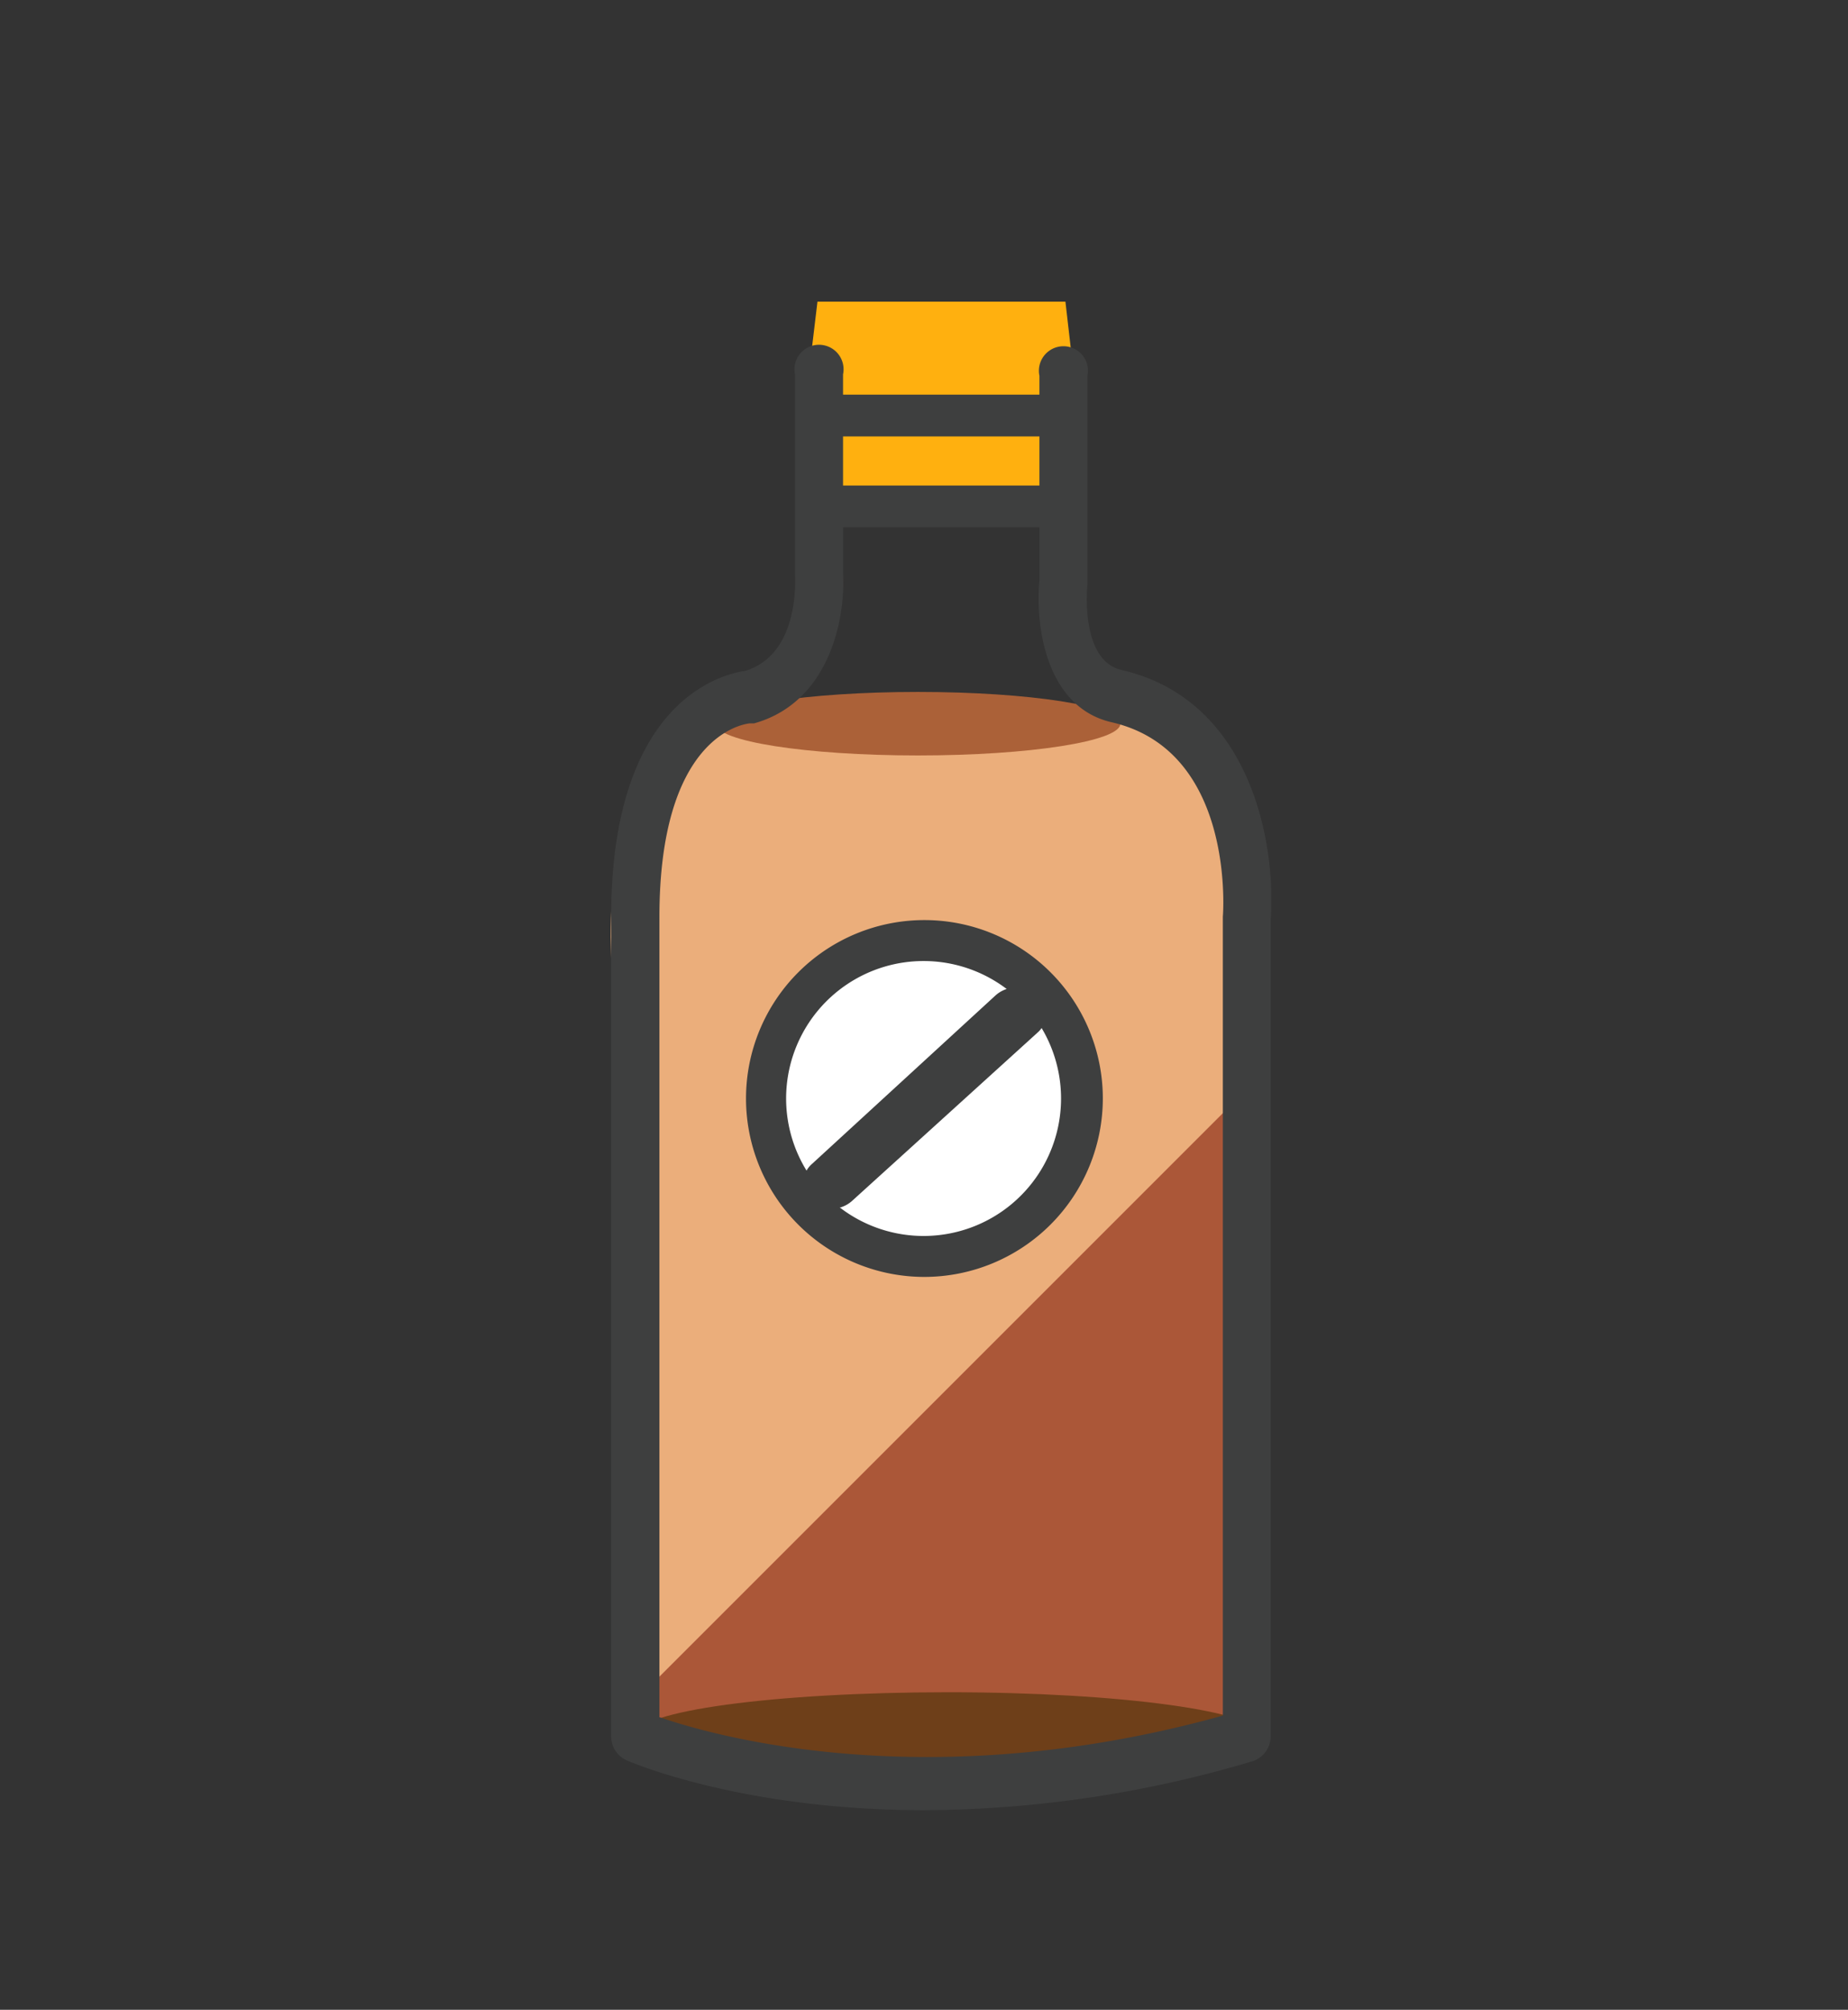
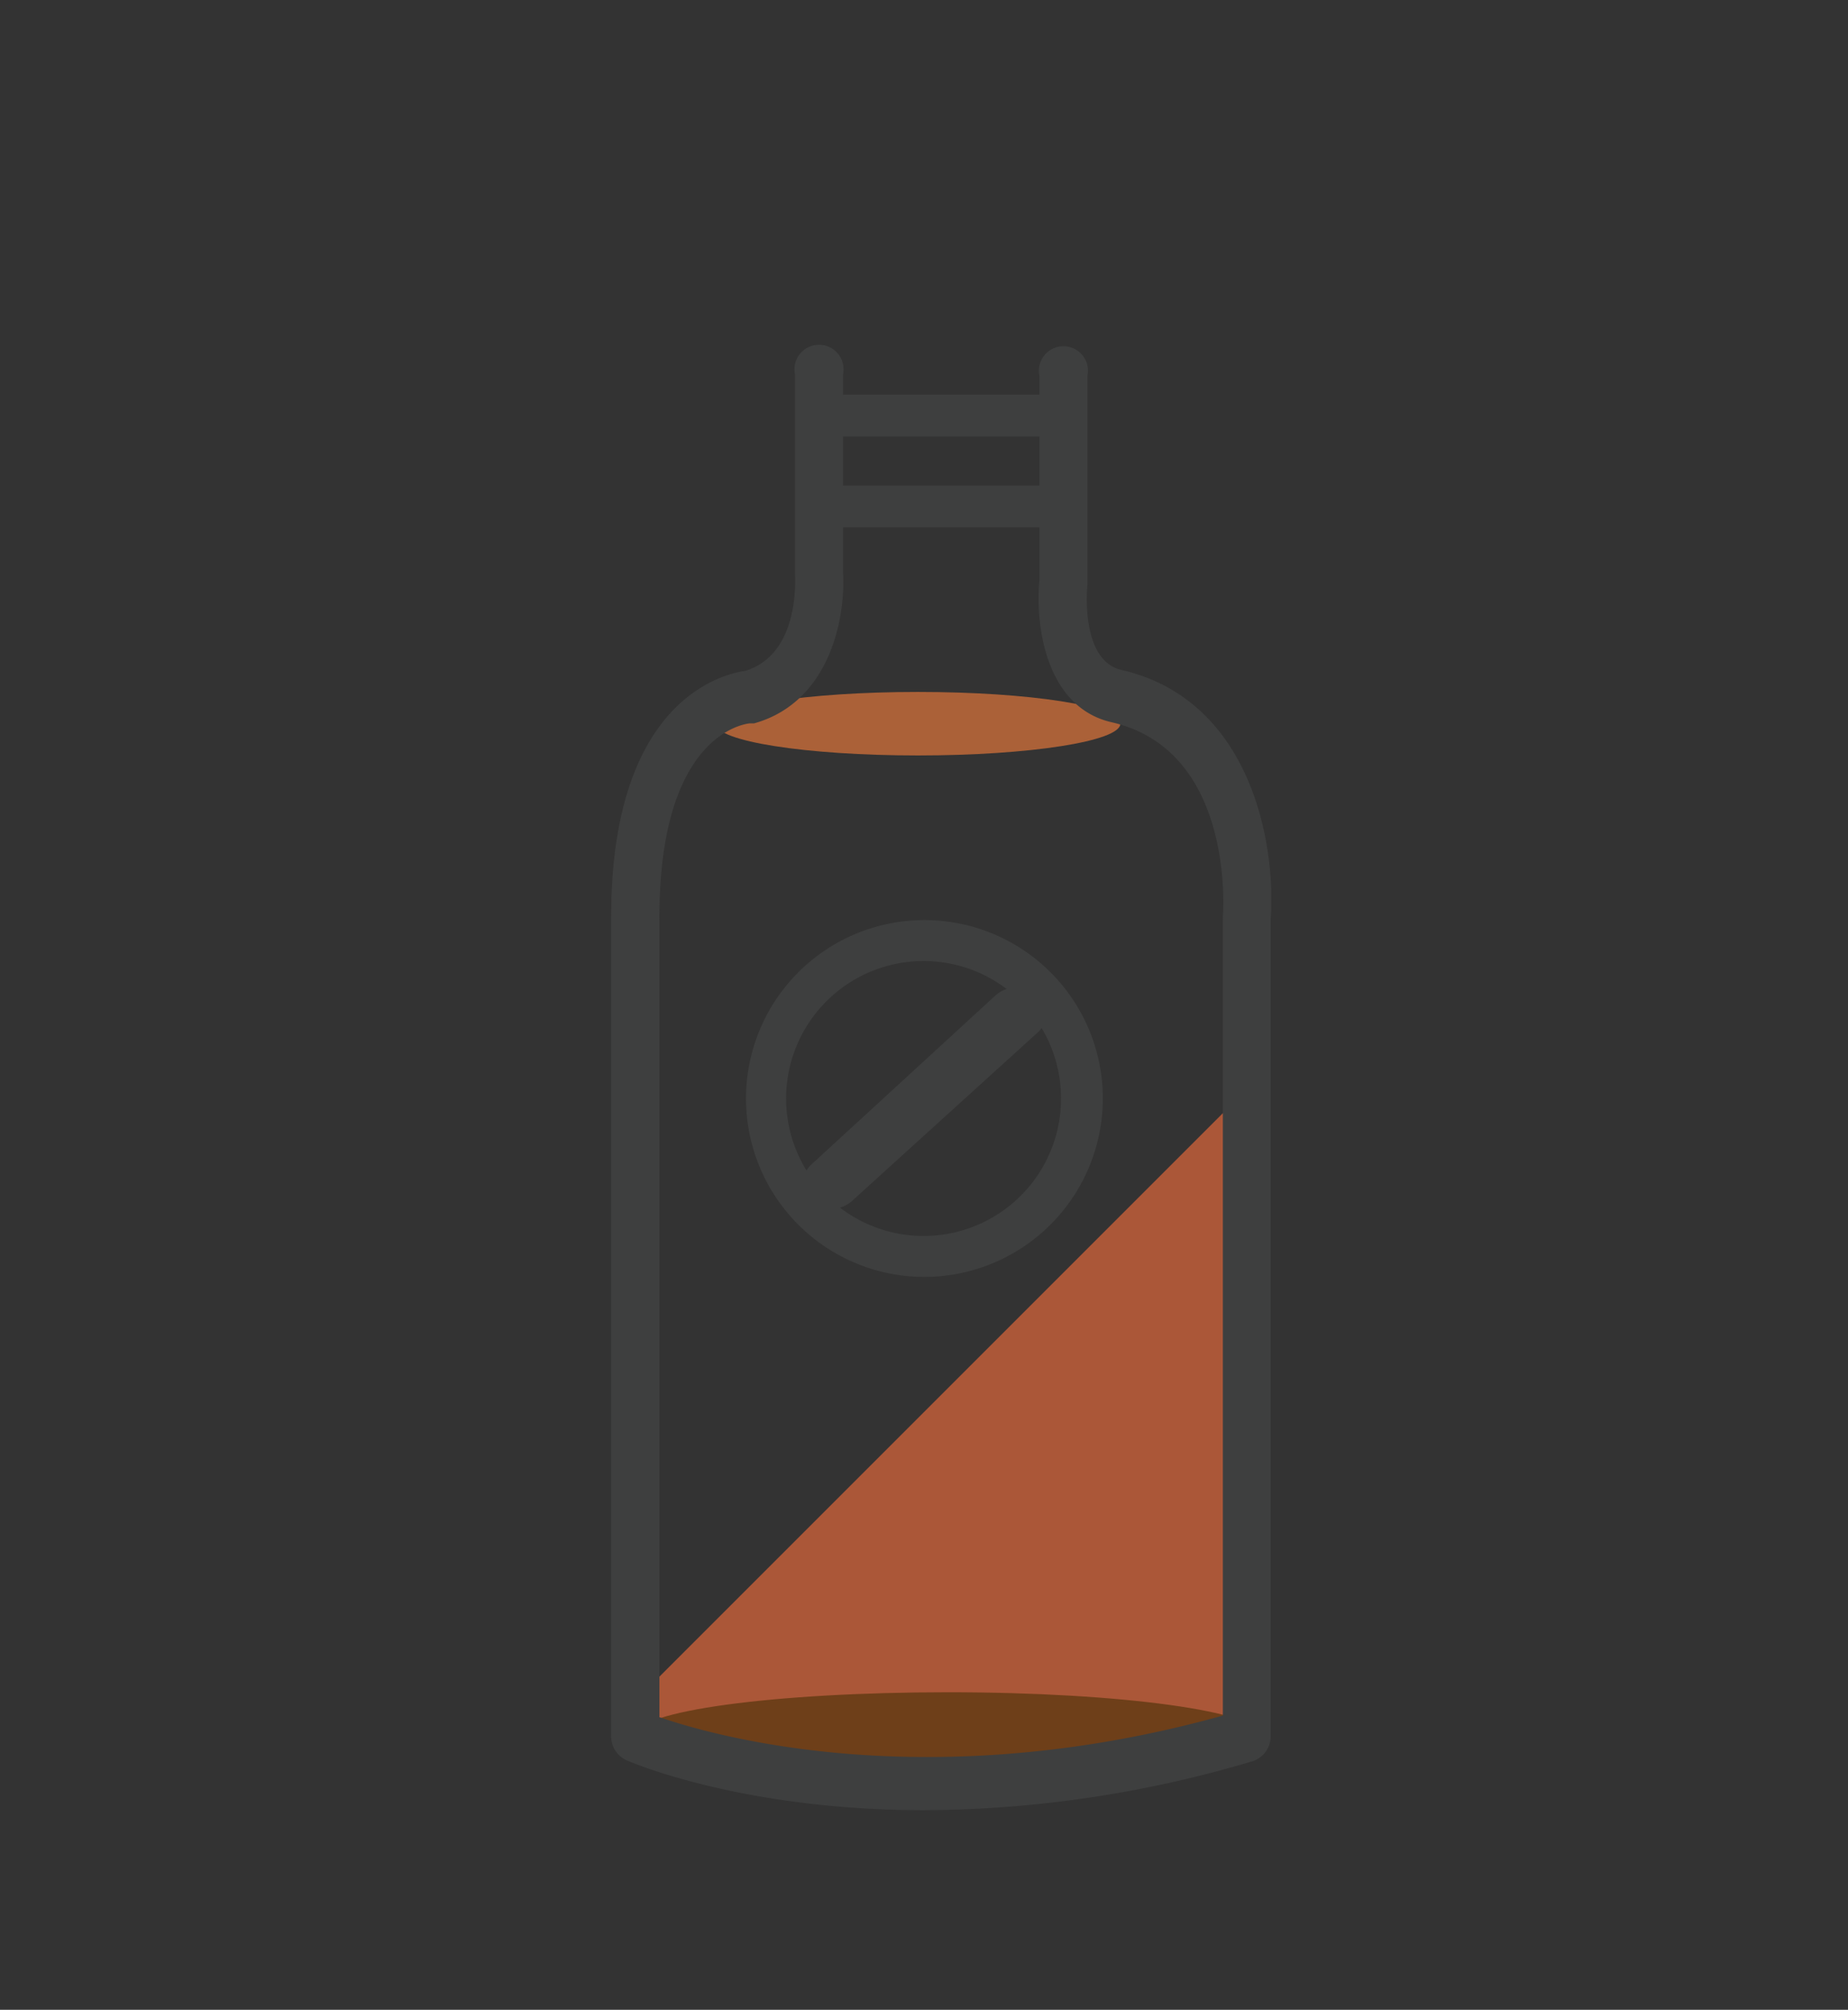
<svg xmlns="http://www.w3.org/2000/svg" id="Layer_1" data-name="Layer 1" viewBox="0 0 88.46 96.2">
  <rect x="0" y="0" width="88.46" height="96.2" fill="#333333" stroke="none" />
  <defs>
    <style>.cls-1,.cls-11,.cls-12{fill:none;}.cls-2{fill:#ffb00f;}.cls-3{clip-path:url(#clip-path);}.cls-4{fill:#ebae7b;}.cls-5{clip-path:url(#clip-path-2);}.cls-6{fill:#ab5738;}.cls-7{fill:#ab6138;}.cls-8{fill:#6e3f19;}.cls-9{fill:#fff;}.cls-10{fill:#3e3f3f;}.cls-11,.cls-12{stroke:#3e3f3f;}.cls-11{stroke-miterlimit:10;stroke-width:0.35px;}.cls-12{stroke-width:2px;}</style>
    <clipPath id="clip-path">
      <rect class="cls-1" x="29.23" y="14.44" width="31.62" height="72.21" />
    </clipPath>
    <clipPath id="clip-path-2">
      <path class="cls-1" d="M34.75,34.42s-5.52,1-5.52,10.43l1.23,38s11.25,5.1,29.9,0l0-38s1.07-9-7-10.52Z" />
    </clipPath>
  </defs>
-   <polygon class="cls-2" points="40.11 18.96 40.11 24.49 50.23 24.42 50.39 18.89 40.11 18.96" />
  <g class="cls-3">
-     <path class="cls-4" d="M34.75,34.42s-5.52,1-5.52,10.43l1.23,38s11.25,5.1,29.91,0l0-38s1.07-9-7-10.52" />
-   </g>
+     </g>
  <g class="cls-5">
    <rect class="cls-6" x="27.1" y="62.45" width="60.69" height="38.99" transform="translate(-41.12 64.62) rotate(-45)" />
  </g>
-   <polygon class="cls-2" points="39.13 14.44 38.59 18.96 51.52 18.96 51 14.44 39.13 14.44" />
  <g class="cls-3">
    <path class="cls-7" d="M53.63,34.64c0,.84-4.34,1.52-9.69,1.52s-9.68-.68-9.68-1.52,4.34-1.52,9.68-1.52,9.69.68,9.69,1.52" />
    <path class="cls-8" d="M60.41,83.05c0,1.15-6.73,2.08-15,2.08s-15-.93-15-2.08S37.08,81,45.38,81s15,.93,15,2.07" />
-     <path class="cls-9" d="M37.23,52.56a7,7,0,1,1,7,7,7,7,0,0,1-7-7" />
    <path class="cls-10" d="M50.79,52.56A6.58,6.58,0,1,1,44.21,46a6.58,6.58,0,0,1,6.58,6.58m2,0a8.54,8.54,0,1,0-8.54,8.54,8.55,8.55,0,0,0,8.54-8.54" />
    <path class="cls-10" d="M40,57.85a1.47,1.47,0,0,1-1.13-.35,1.18,1.18,0,0,1,0-1.79l8.79-8.07a1.51,1.51,0,0,1,2,0,1.18,1.18,0,0,1,0,1.79L40.8,57.47a1.47,1.47,0,0,1-.85.38" />
    <path class="cls-10" d="M29.43,43.9V83.09a1.08,1.08,0,0,0,.62,1c.22.1,5.52,2.38,14.19,2.38a55.46,55.46,0,0,0,15.68-2.34,1.08,1.08,0,0,0,.73-1V44c.26-3.47-.87-10.35-7-11.76-2.14-.49-1.79-4.12-1.77-4.27v-10a1,1,0,1,0-1.95,0v9.82c-.2,2,.25,5.91,3.32,6.61,6,1.38,5.49,9.15,5.46,9.48V82.25l-.36.1c-13.77,3.77-23.87,1-26.63.08l-.33-.11V43.9c0-8.68,4-9.4,4.48-9.45l.2,0c3.54-1,4.23-5,4.11-7V17.9a1,1,0,1,0-1.95,0v9.6c0,.12.28,3.93-2.51,4.78-1.11.16-6.27,1.42-6.27,11.62" />
    <path class="cls-11" d="M29.43,43.9V83.09a1.08,1.08,0,0,0,.62,1c.22.1,5.52,2.38,14.19,2.38a55.46,55.46,0,0,0,15.68-2.34,1.08,1.08,0,0,0,.73-1V44c.26-3.47-.87-10.35-7-11.76-2.14-.49-1.79-4.12-1.77-4.27v-10a1,1,0,1,0-1.95,0v9.82c-.2,2,.25,5.91,3.32,6.61,6,1.38,5.49,9.15,5.46,9.48V82.25l-.36.1c-13.77,3.77-23.87,1-26.63.08l-.33-.11V43.9c0-8.68,4-9.4,4.48-9.45l.2,0c3.54-1,4.23-5,4.11-7V17.9a1,1,0,1,0-1.95,0v9.6c0,.12.28,3.93-2.51,4.78C34.59,32.44,29.43,33.7,29.43,43.9Z" />
  </g>
  <line class="cls-12" x1="39.13" y1="19.89" x2="51.2" y2="19.89" />
  <line class="cls-12" x1="38.76" y1="24.24" x2="50.83" y2="24.24" />
</svg>